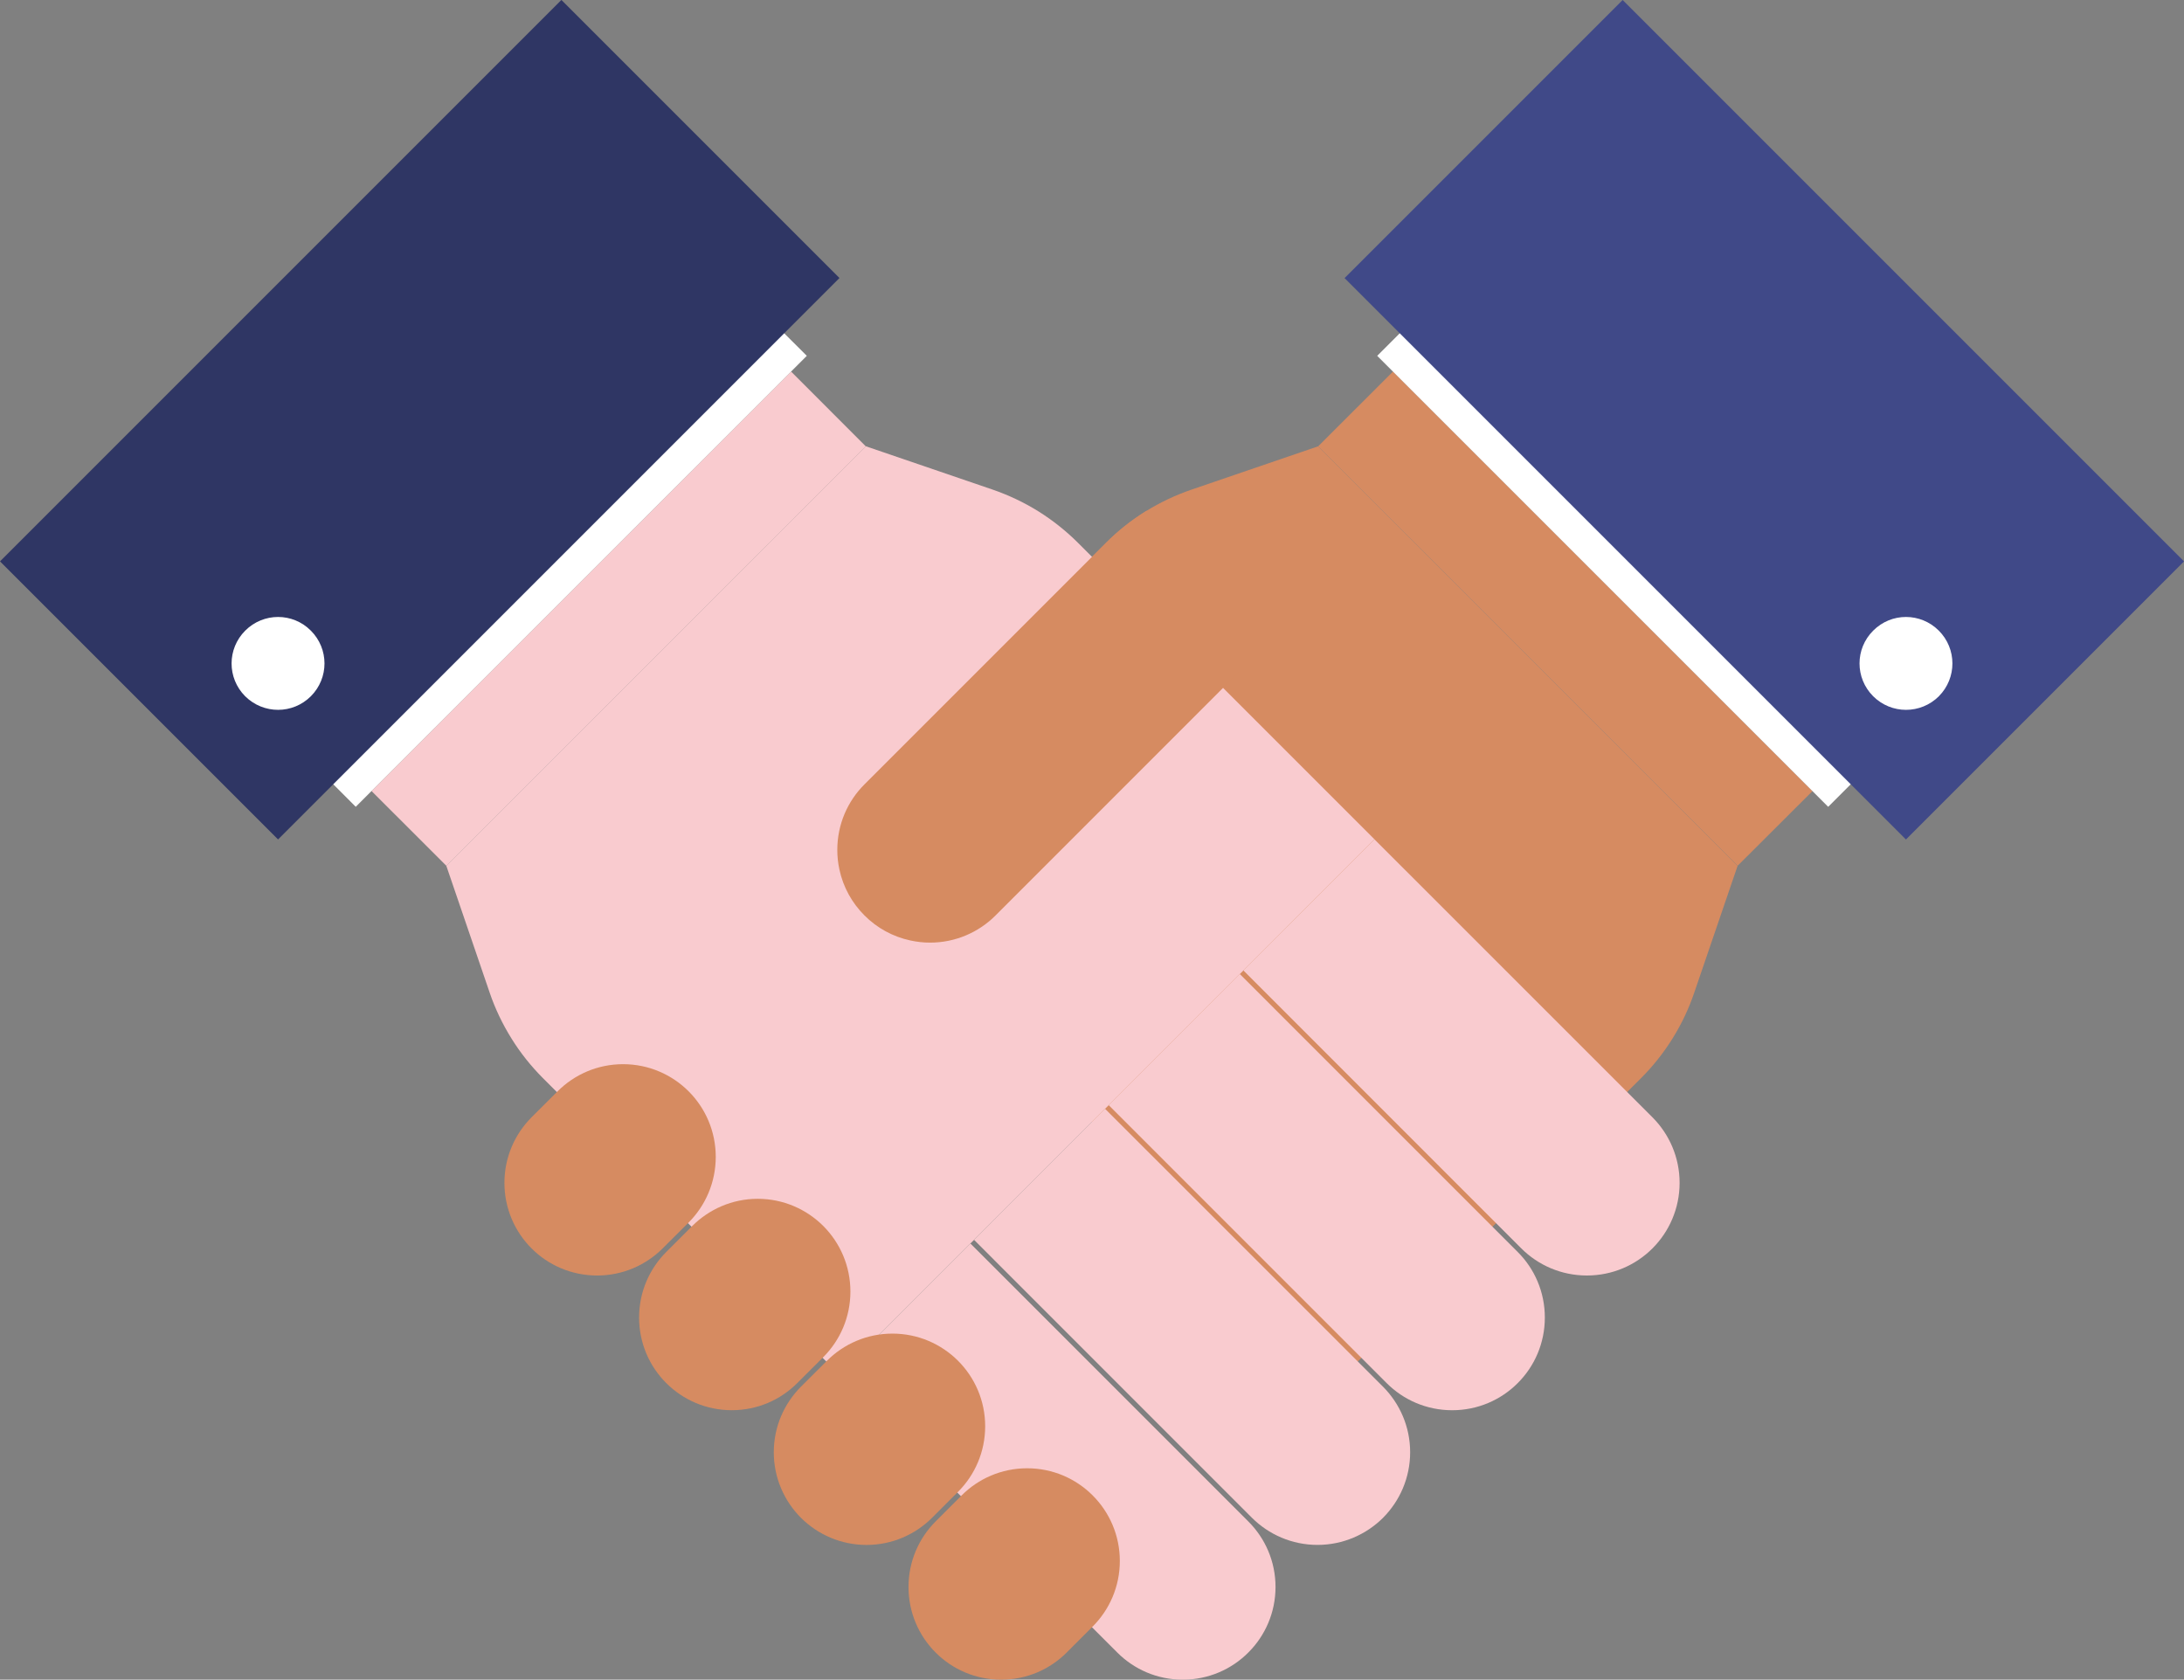
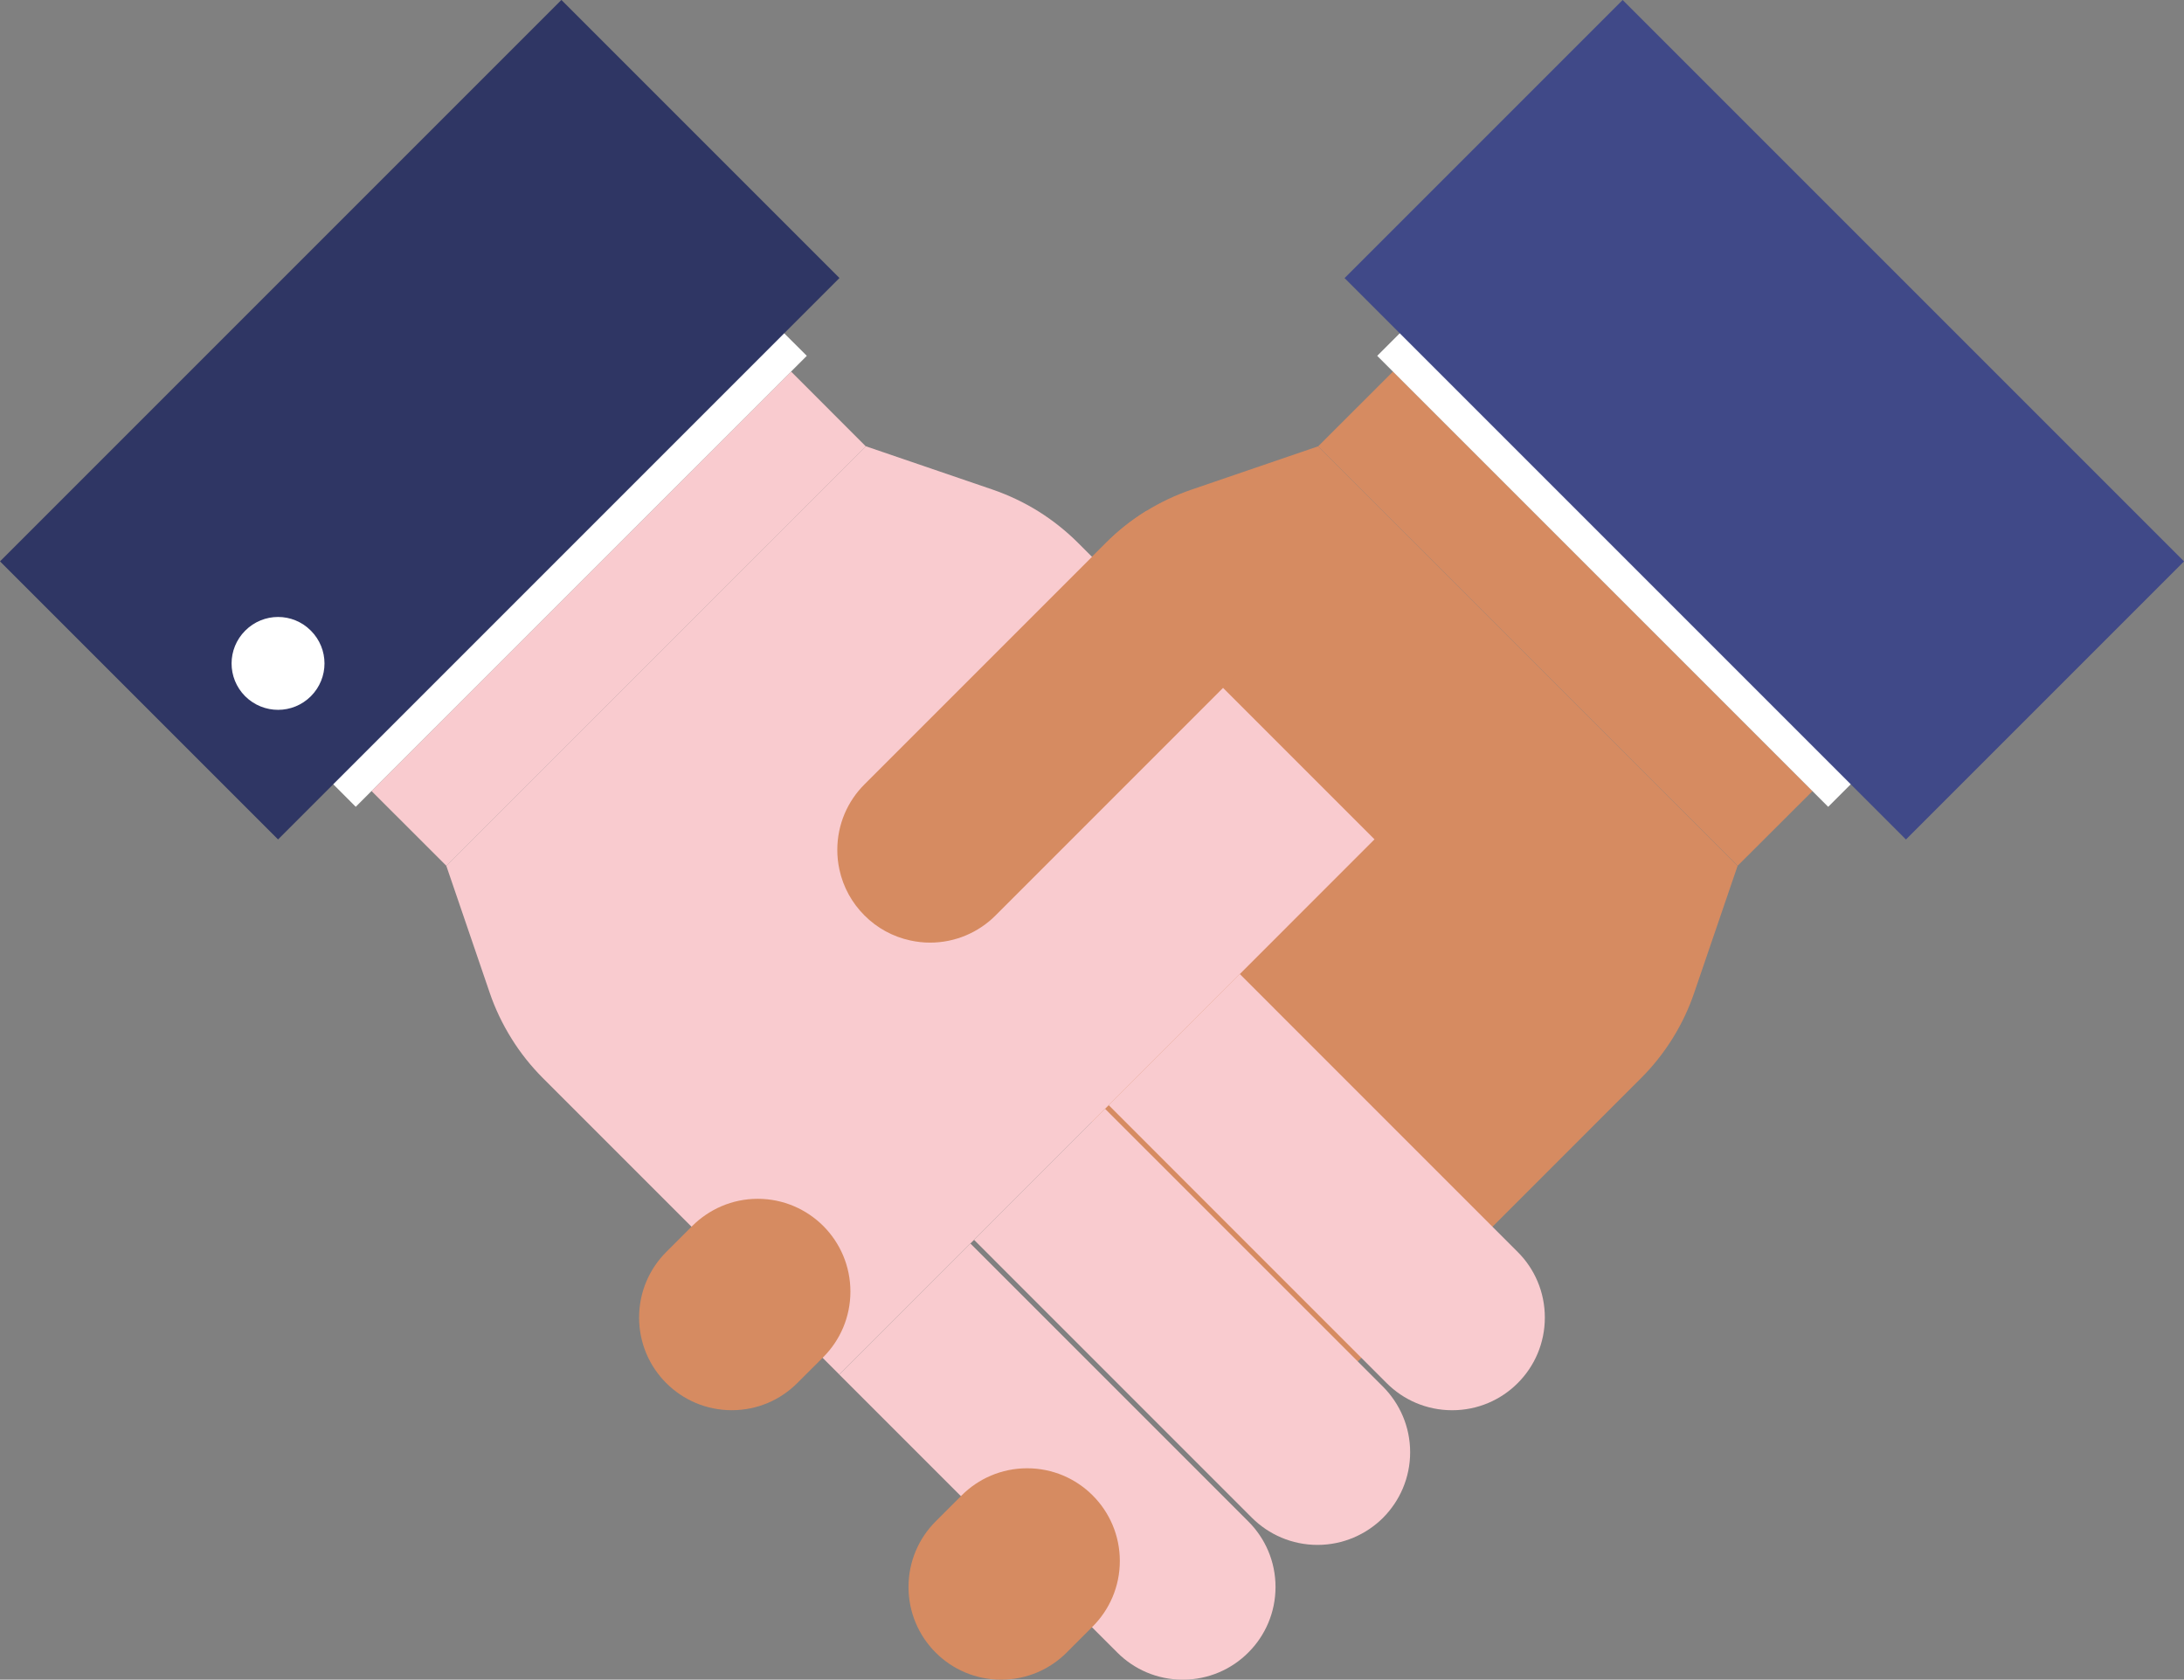
<svg xmlns="http://www.w3.org/2000/svg" id="Layer_2" width="641.61" height="493.43" viewBox="0 0 641.61 493.43">
  <rect x="0" y="0" width="641.61" height="493.43" fill="#808080" stroke="none" />
  <defs>
    <style>.cls-1{fill:#fff;}.cls-2{fill:#2f3664;}.cls-3{fill:#f9cbcf;}.cls-4{fill:#404988;}.cls-5{fill:#d68b61;}</style>
  </defs>
  <g id="Layer_1-2">
    <g>
      <g>
        <path class="cls-5" d="M387.25,131.11l-37.29,12.75c-4.61,1.59-9.11,3.7-13.44,6.38-4.31,2.71-8.18,5.82-11.63,9.26l-87.1,87.09,157.23,157.23,87.08-87.1c3.46-3.45,6.55-7.32,9.25-11.64,2.68-4.31,4.8-8.82,6.36-13.41l12.76-37.33-123.23-123.22Z" />
        <polygon class="cls-5" points="532.46 232.4 510.49 254.32 387.25 131.11 409.23 109.15 532.46 232.4" />
      </g>
      <g>
        <g>
-           <path class="cls-3" d="M485.45,366.74c-4.92,4.92-11.74,7.96-19.26,7.96s-14.33-3.04-19.26-7.96l-81.64-81.65,38.51-38.51,81.65,81.64c4.93,4.94,7.98,11.76,7.98,19.26s-3.05,14.34-7.98,19.26h0Z" />
          <path class="cls-3" d="M445.88,406.3c-4.92,4.94-11.74,7.98-19.26,7.98s-14.34-3.04-19.26-7.98l-81.64-81.64,38.51-38.52,81.65,81.66c4.93,4.91,7.96,11.73,7.96,19.25s-3.03,14.33-7.96,19.25h0Z" />
          <path class="cls-3" d="M406.31,445.88c-4.94,4.9-11.75,7.96-19.26,7.96s-14.33-3.06-19.25-7.96l-81.64-81.65,38.49-38.5,81.65,81.63c4.92,4.95,7.97,11.75,7.97,19.26s-3.05,14.33-7.97,19.26h0Z" />
          <path class="cls-3" d="M366.73,485.45c-4.92,4.94-11.73,7.98-19.25,7.98s-14.33-3.04-19.25-7.98l-81.65-81.64,38.51-38.51,81.64,81.65c4.94,4.92,7.99,11.73,7.99,19.25s-3.05,14.33-7.99,19.25h0Z" />
        </g>
        <path class="cls-3" d="M131.11,254.32l12.76,37.33c1.56,4.59,3.7,9.1,6.38,13.41,2.68,4.32,5.8,8.19,9.23,11.64l87.1,87.1,157.22-157.23-87.09-87.09c-3.44-3.44-7.33-6.55-11.64-9.26-4.32-2.68-8.82-4.79-13.42-6.38l-37.31-12.75-123.23,123.22Z" />
        <polygon class="cls-3" points="232.4 109.15 254.34 131.11 131.11 254.32 109.15 232.38 232.4 109.15" />
        <g>
          <polygon class="cls-1" points="97.22 229.71 229.7 97.23 237.02 104.53 104.51 237.01 97.22 229.71" />
          <rect class="cls-2" x="6.69" y="65.54" width="233.24" height="115.52" transform="translate(-51.07 123.3) rotate(-45)" />
          <path class="cls-1" d="M72.02,204.53c-5.33-5.35-5.31-13.95,.03-19.28,5.34-5.33,13.93-5.35,19.26,0,5.35,5.33,5.36,13.93,.02,19.28-5.34,5.33-13.93,5.33-19.31,0Z" />
        </g>
      </g>
      <g>
        <path class="cls-5" d="M274.86,485.45c-4.92-4.92-7.96-11.73-7.96-19.25s3.04-14.33,7.96-19.25l7.64-7.64c4.92-4.94,11.73-7.98,19.25-7.98s14.33,3.04,19.26,7.98h0c4.92,4.92,7.97,11.73,7.97,19.25s-3.05,14.33-7.97,19.25l-7.64,7.64c-4.92,4.94-11.73,7.98-19.25,7.98s-14.34-3.04-19.26-7.98h0Z" />
-         <path class="cls-5" d="M235.3,445.88c-4.92-4.94-7.98-11.73-7.98-19.26s3.06-14.31,7.98-19.26l7.64-7.62c4.92-4.92,11.73-7.97,19.25-7.97s14.31,3.05,19.25,7.97h0c4.94,4.94,7.98,11.75,7.98,19.25s-3.04,14.34-7.98,19.26l-7.64,7.64c-4.92,4.9-11.73,7.96-19.23,7.96s-14.34-3.06-19.26-7.96h0Z" />
        <path class="cls-5" d="M195.72,406.3c-4.92-4.92-7.97-11.73-7.97-19.25s3.05-14.34,7.97-19.25l7.64-7.64c4.94-4.92,11.73-7.99,19.25-7.99s14.33,3.07,19.26,7.99h0c4.92,4.93,7.96,11.75,7.96,19.26s-3.04,14.33-7.96,19.25l-7.64,7.62c-4.92,4.94-11.73,7.98-19.25,7.98s-14.33-3.04-19.26-7.98h0Z" />
-         <path class="cls-5" d="M156.16,366.74c-4.92-4.92-7.97-11.74-7.97-19.26s3.05-14.32,7.97-19.26l7.64-7.62c4.92-4.93,11.73-7.98,19.25-7.98s14.33,3.05,19.26,7.98h0c4.92,4.92,7.96,11.74,7.96,19.25s-3.04,14.35-7.96,19.27l-7.64,7.62c-4.94,4.92-11.73,7.96-19.25,7.96s-14.35-3.04-19.26-7.96h0Z" />
      </g>
      <path class="cls-5" d="M374.11,187.27l-81.64,81.66c-4.92,4.92-11.73,7.98-19.25,7.98-1.96,0-3.87-.22-5.72-.62-5.23-1.11-9.89-3.71-13.53-7.36-3.66-3.65-6.28-8.33-7.38-13.54-.4-1.84-.61-3.75-.61-5.72,0-7.52,3.05-14.34,7.99-19.26l70.92-70.92c3.44-3.46,7.31-6.55,11.63-9.24,.13-.09,.23-.14,.35-.21l37.24,37.22Z" />
      <g>
        <rect class="cls-1" x="469.33" y="73.44" width="10.33" height="187.36" transform="translate(20.8 384.47) rotate(-45)" />
        <rect class="cls-4" x="460.54" y="6.68" width="115.53" height="233.23" transform="translate(64.63 402.62) rotate(-45)" />
-         <path class="cls-1" d="M569.6,204.53c5.31-5.35,5.3-13.95-.03-19.28-5.33-5.33-13.93-5.35-19.26,0-5.36,5.33-5.36,13.93-.02,19.28,5.35,5.33,13.95,5.33,19.32,0Z" />
      </g>
    </g>
  </g>
</svg>